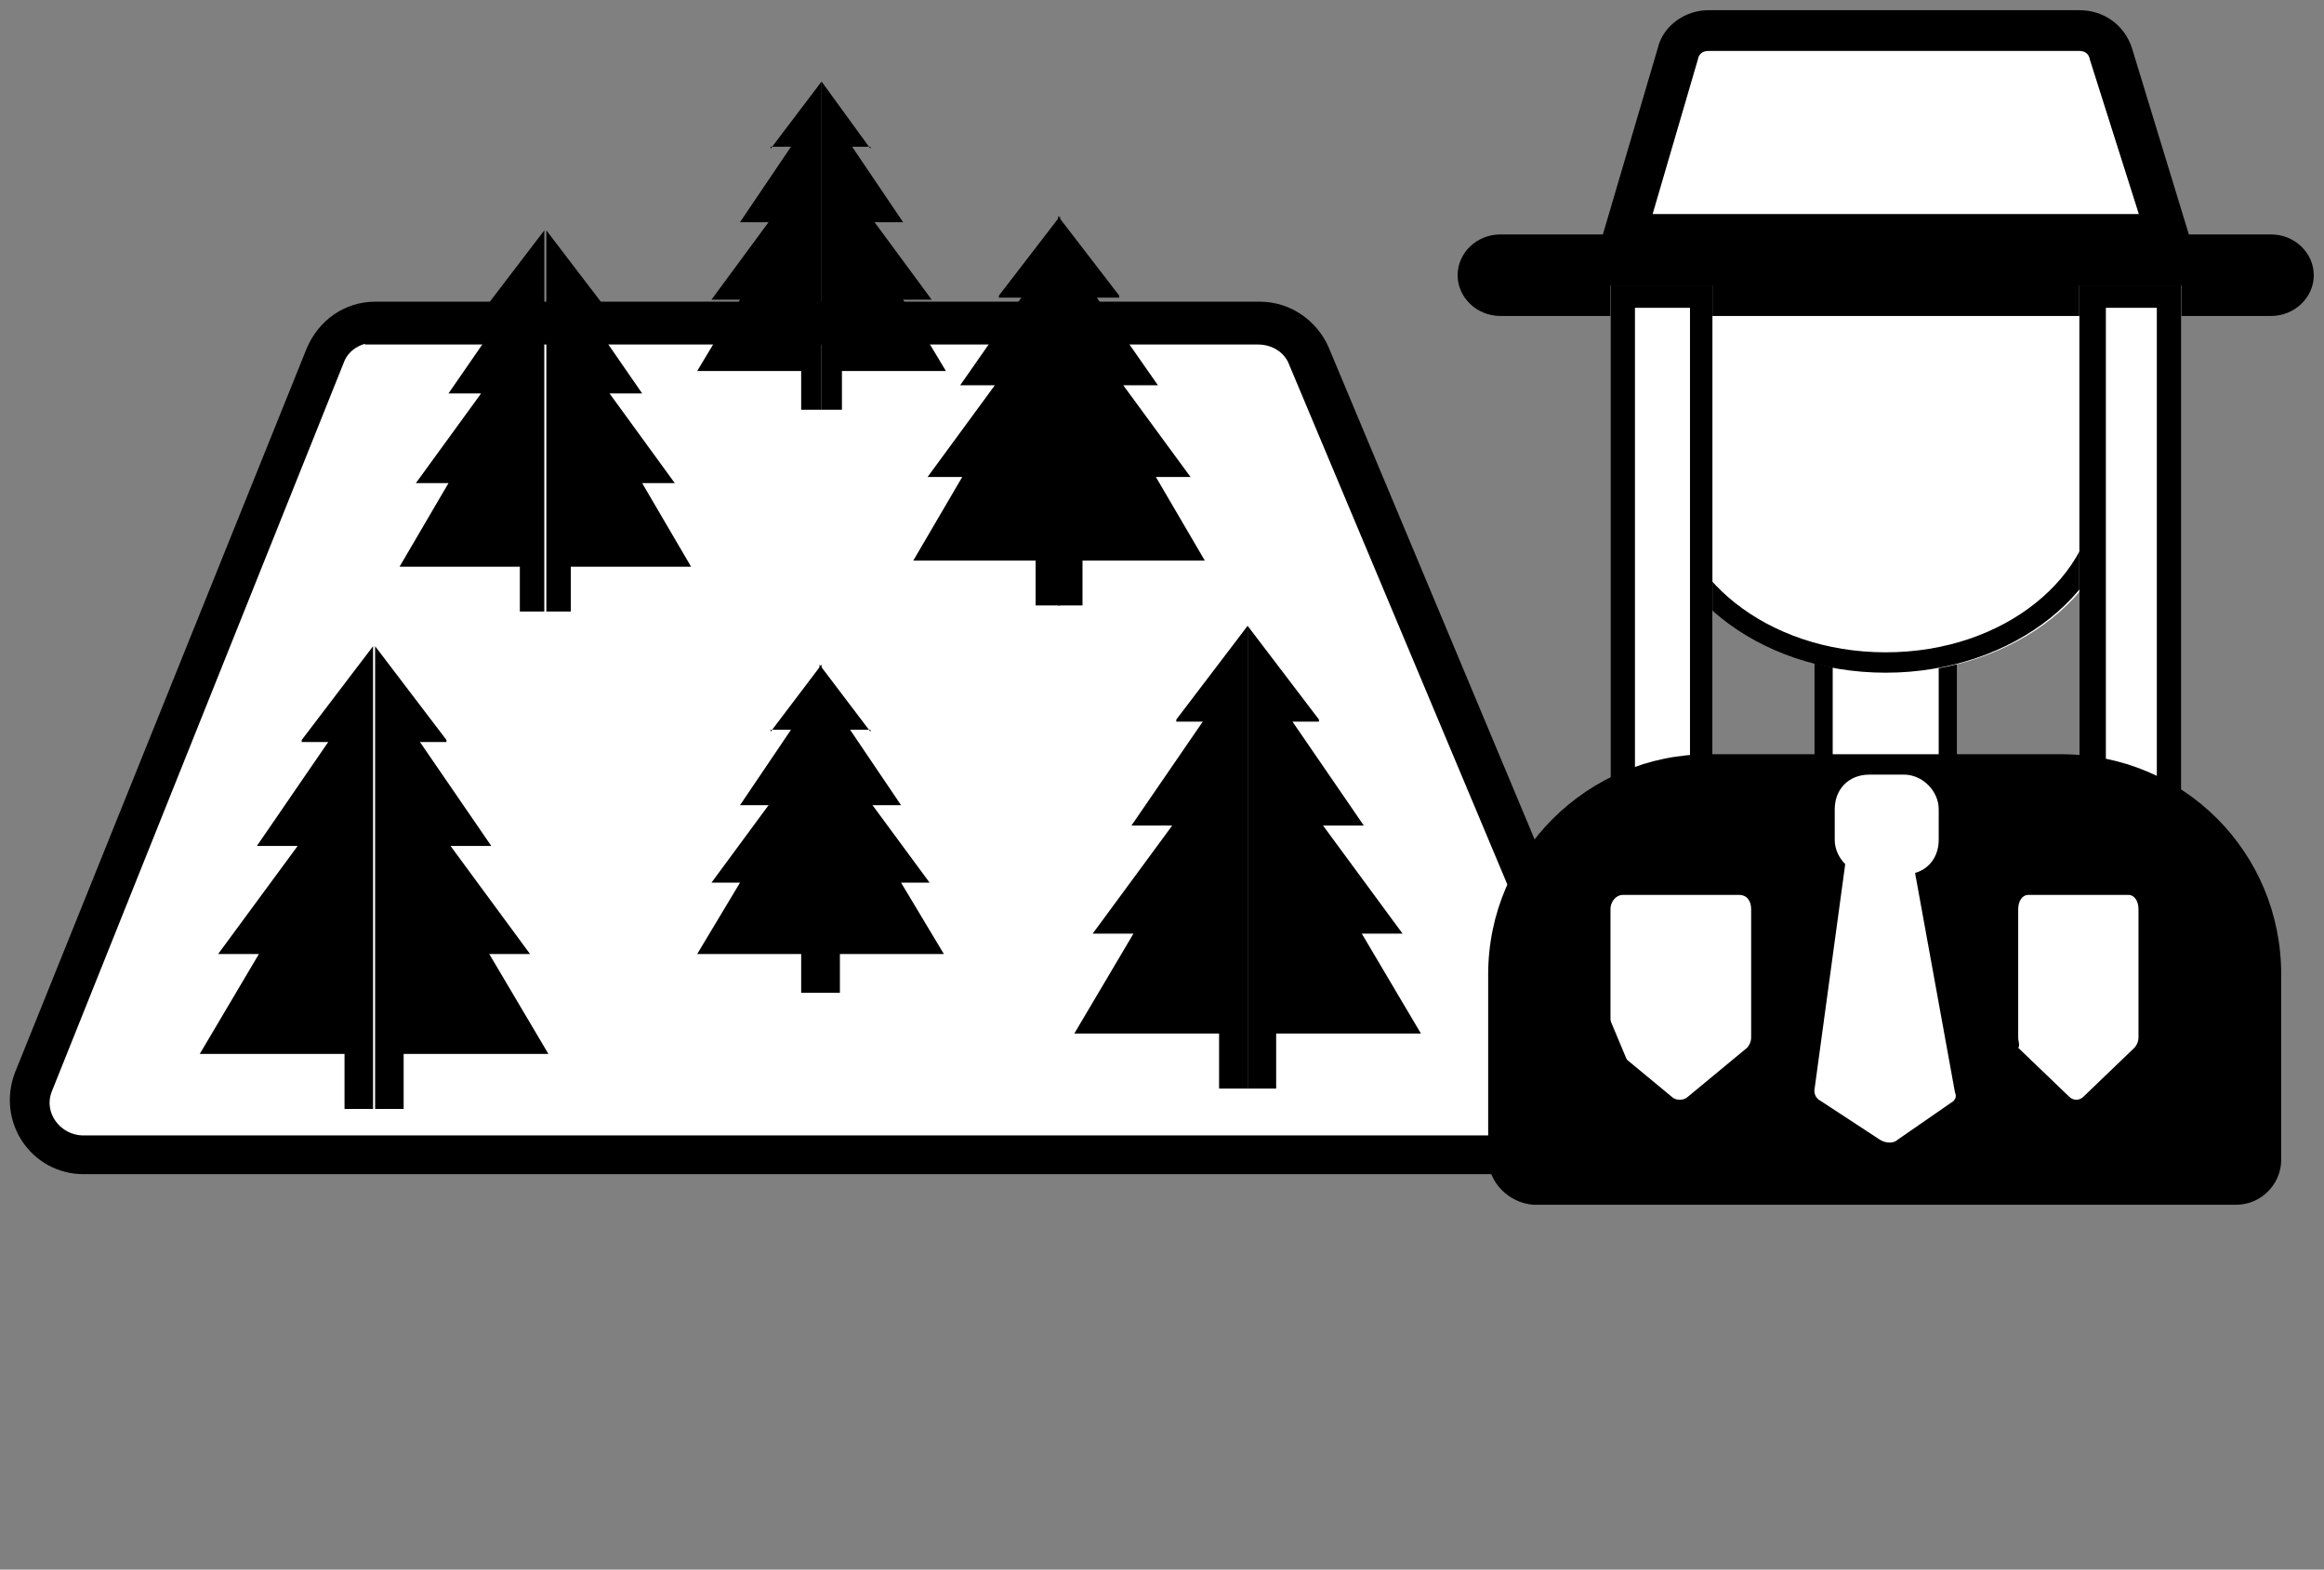
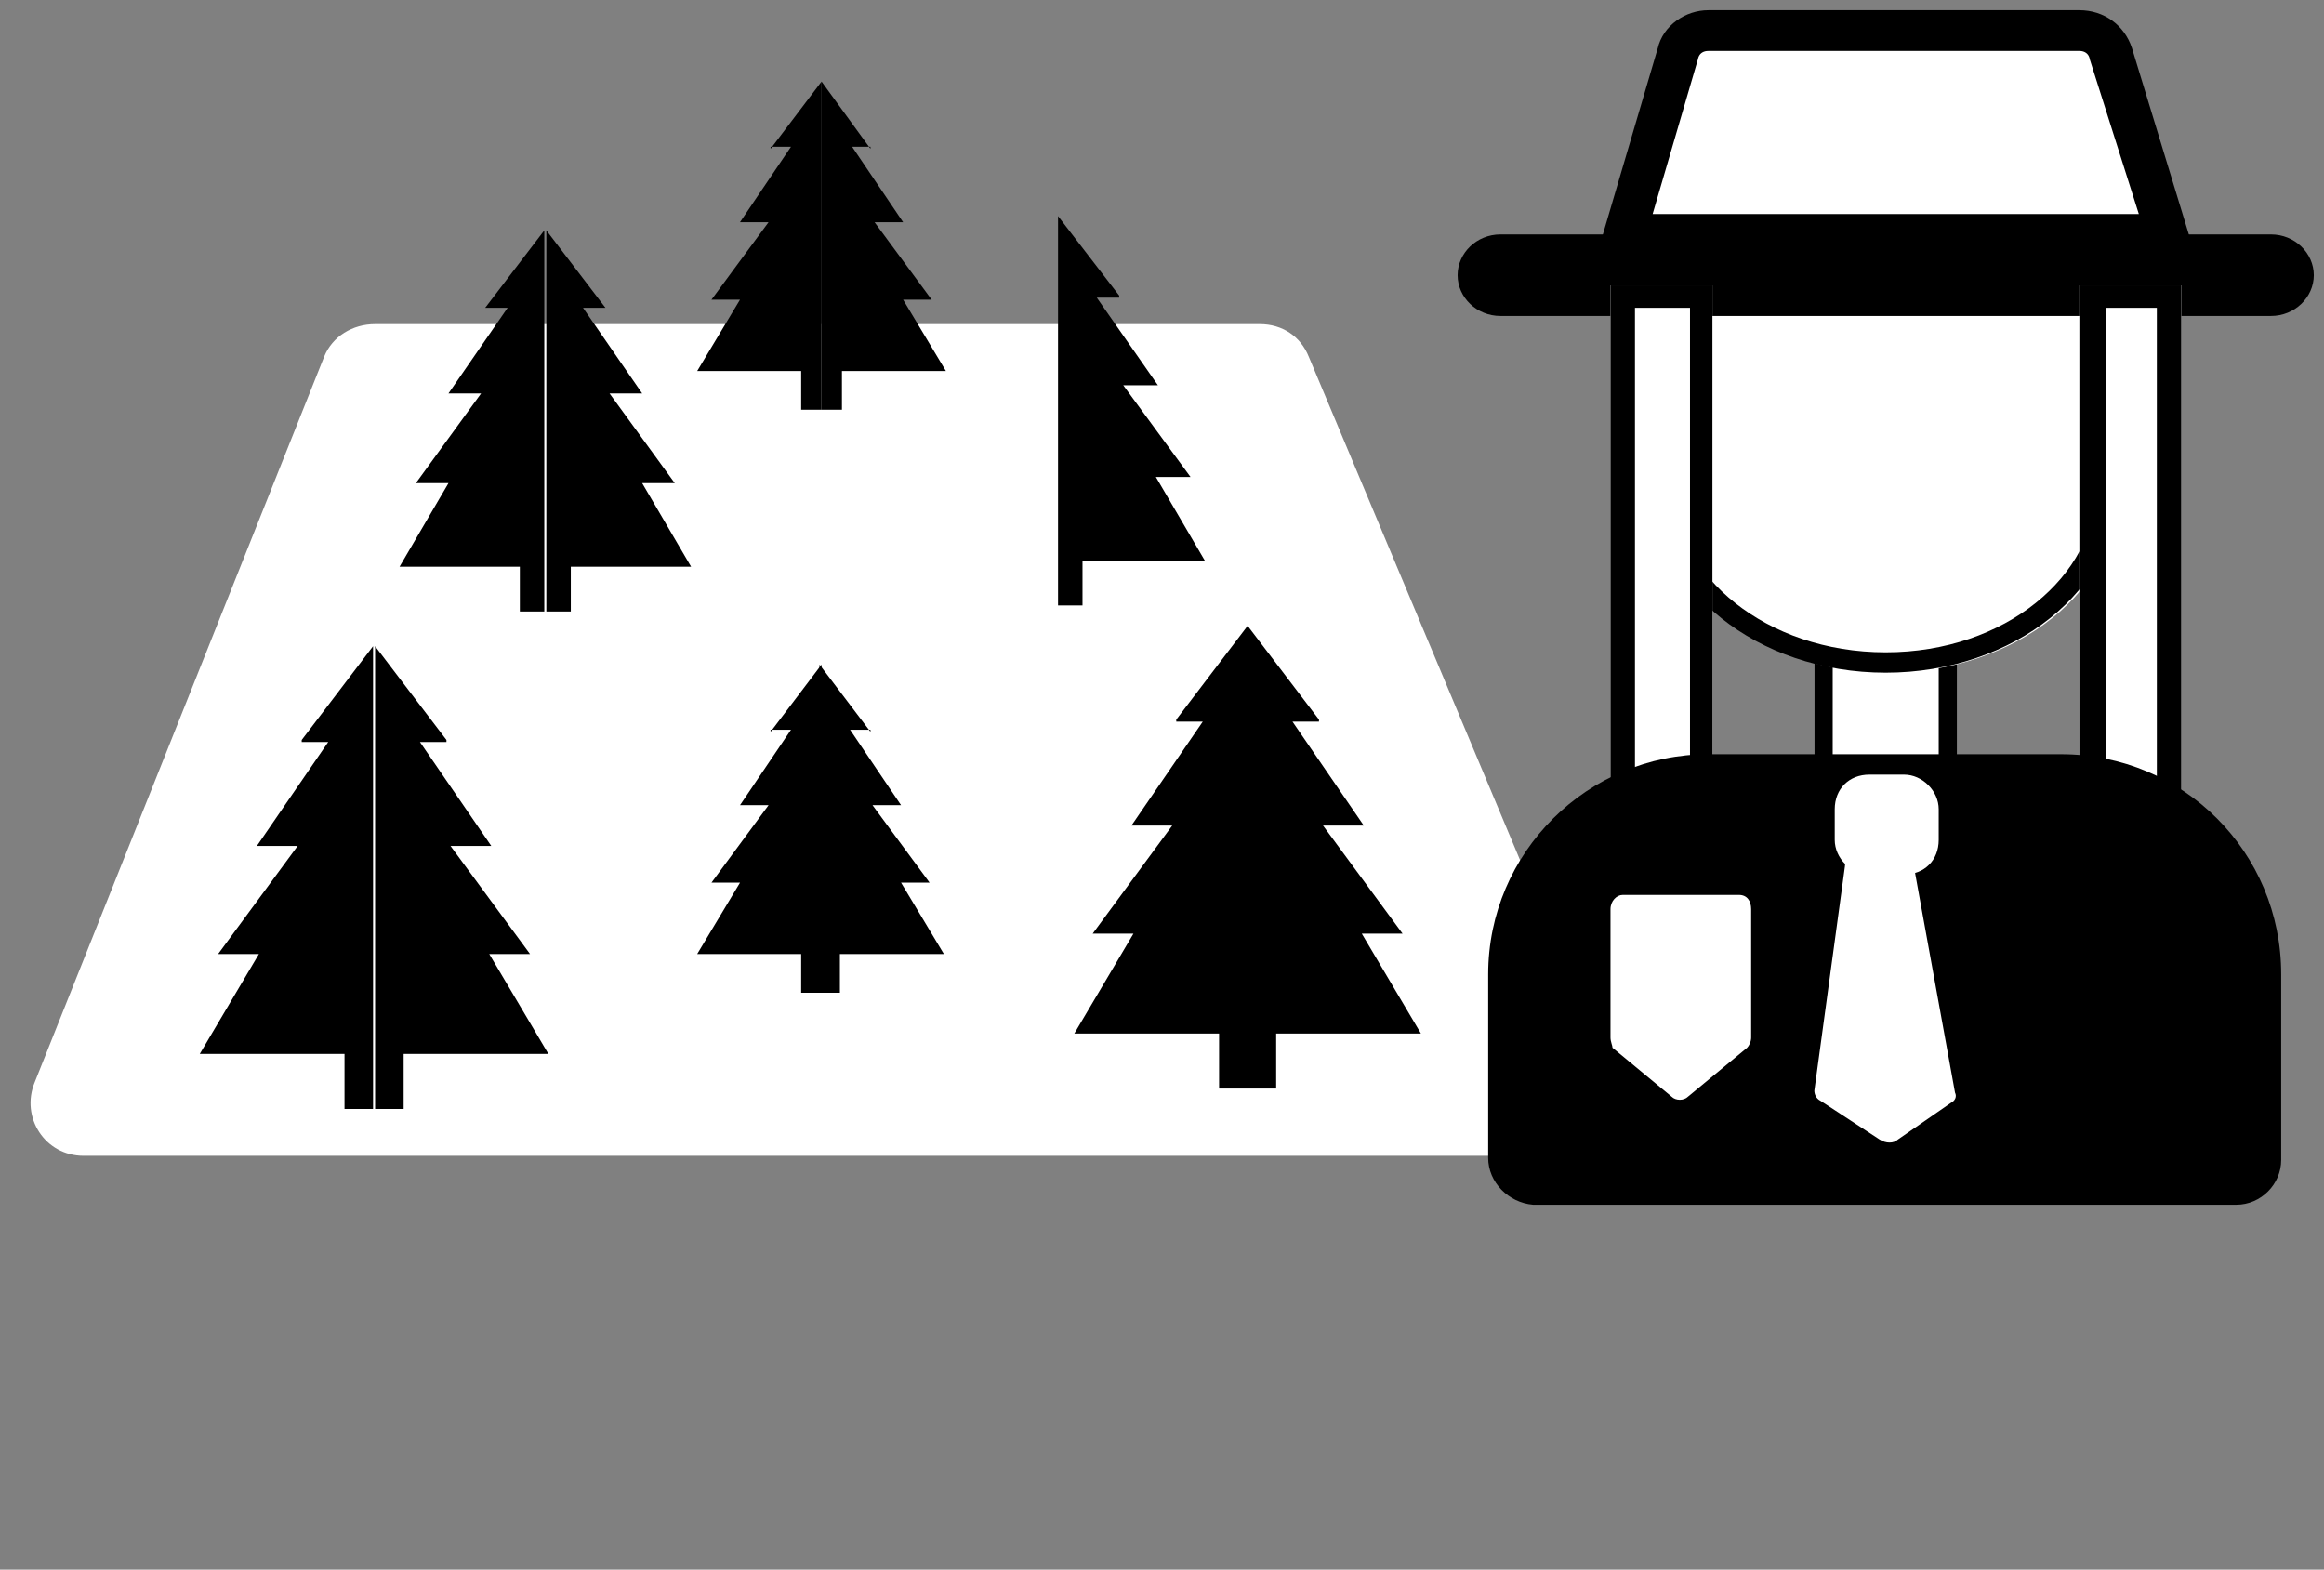
<svg xmlns="http://www.w3.org/2000/svg" version="1.1" id="Layer_1" x="0px" y="0px" viewBox="0 0 114 77" style="enable-background:new 0 0 114 77;" xml:space="preserve">
  <rect x="0" y="0" width="114" height="77" fill="#808080" stroke="none" />
  <style type="text/css">
	.st0{fill:#FFFFFF;}
	.st1{fill-rule:evenodd;clip-rule:evenodd;}
	.st2{fill-rule:evenodd;clip-rule:evenodd;stroke:#000000;}
</style>
  <path class="st0" d="M18.4,15.9h43.4c1.1,0,2,0.6,2.4,1.6L79.1,53c0.7,1.7-0.5,3.7-2.4,3.7H4.1c-1.9,0-3.1-1.9-2.4-3.6l14.2-35.6  C16.3,16.5,17.3,15.9,18.4,15.9z" />
  <path d="M14.8,36.3l3.5-4.6v22.7h-1.4v-2.7H9.8l2.9-4.9h-2l3.9-5.3h-2l3.5-5.1H14.8z" />
  <path d="M21.9,36.3l-3.5-4.6v22.7h1.4v-2.7h7.1L24,46.8h2l-3.9-5.3h2l-3.5-5.1H21.9z" />
-   <path d="M49,14.5l3-3.9v19.1h-1.2v-2.2h-6l2.4-4.1h-1.7l3.3-4.5h-1.7l3-4.3H49z" />
  <path d="M54.9,14.5l-3-3.9v19.1h1.2v-2.2h6l-2.4-4.1h1.7l-3.3-4.5h1.7l-3-4.3H54.9z" />
  <path d="M57.7,35.3l3.5-4.6v22.7h-1.4v-2.7h-7.1l2.9-4.9h-2l3.9-5.3h-2l3.5-5.1H57.7z" />
  <path d="M64.7,35.3l-3.5-4.6v22.7h1.4v-2.7h7.1l-2.9-4.9h2l-3.9-5.3h2l-3.5-5.1H64.7z" />
  <path d="M37.8,35.9l2.5-3.3v16.1h-1v-1.9h-5.1l2.1-3.5h-1.4l2.8-3.8h-1.4l2.5-3.7H37.8z" />
  <path d="M42.7,35.9l-2.5-3.3v16.1h1v-1.9h5.1l-2.1-3.5h1.4l-2.8-3.8h1.4l-2.5-3.7H42.7z" />
  <path d="M37.8,7.3L40.3,4v16.1h-1v-1.9h-5.1l2.1-3.5h-1.4l2.8-3.8h-1.4l2.5-3.7H37.8z" />
  <path d="M42.7,7.3L40.3,4v16.1h1v-1.9h5.1l-2.1-3.5h1.4l-2.8-3.8h1.4l-2.5-3.7H42.7z" />
  <path d="M23.8,15.1l2.9-3.8V30h-1.2v-2.2h-5.9l2.4-4.1h-1.6l3.2-4.4h-1.6l2.9-4.2H23.8z" />
  <path d="M29.7,15.1l-2.9-3.8V30h1.2v-2.2h5.9l-2.4-4.1h1.6l-3.2-4.4h1.6l-2.9-4.2H29.7z" />
  <path class="st0" d="M89,31h7v8h-7V31z" />
  <path class="st1" d="M95.1,32.1h-5.2v5.9h5.2V32.1z M89,31v8h7v-8H89z" />
  <path class="st0" d="M104,23.9c0,5-5.1,9.1-11.4,9.1c-6.3,0-11.4-4.1-11.4-9.1C81.1,9.1,78.9,3,94.5,3C105.1,3,104,9,104,23.9z" />
  <path class="st1" d="M92.5,32c5.9,0,10.3-3.8,10.3-8c0-1.4,0-2.6,0-3.8c0-2.1,0-4,0-5.7c-0.1-2.6-0.3-4.7-0.7-6.2  c-0.5-1.5-1.2-2.5-2.3-3.1c-1.1-0.7-2.8-1-5.4-1c-3.8,0-6.5,0.4-8.2,1.1c-1.7,0.7-2.7,1.7-3.3,3.2c-0.6,1.5-0.8,3.5-0.9,6.1  c0,1.4,0,2.9,0,4.6c0,1.5,0.1,3.1,0.1,4.9C82.2,28.2,86.6,32,92.5,32z M92.5,33c6.3,0,11.4-4.1,11.4-9.1c0-1.3,0-2.6,0-3.8  C104.1,8,104.1,3,94.5,3C80.7,3,80.8,7.8,81,19.1c0,1.5,0.1,3.1,0.1,4.8C81.1,28.9,86.2,33,92.5,33z" />
  <path class="st0" d="M81.7,2.5C82,1.6,82.8,1,83.8,1H102c0.9,0,1.8,0.6,2,1.5L107,12H79L81.7,2.5z" />
  <path class="st2" d="M102,2H83.8c-0.5,0-0.9,0.3-1,0.8L80.4,11h25.2L103,2.8C102.9,2.3,102.5,2,102,2z M104.1,2.5  C103.8,1.6,103,1,102,1H83.8c-0.9,0-1.8,0.6-2,1.5L79,12h28L104.1,2.5z" />
  <path class="st0" d="M72,13.5c0-0.8,0.7-1.5,1.6-1.5h37.8c0.9,0,1.6,0.7,1.6,1.5s-0.7,1.5-1.6,1.5H73.6C72.7,15,72,14.3,72,13.5z" />
  <path class="st2" d="M111.4,13H73.6c-0.3,0-0.5,0.2-0.5,0.5s0.2,0.5,0.5,0.5h37.8c0.3,0,0.5-0.2,0.5-0.5S111.7,13,111.4,13z   M73.6,12c-0.9,0-1.6,0.7-1.6,1.5s0.7,1.5,1.6,1.5h37.8c0.9,0,1.6-0.7,1.6-1.5s-0.7-1.5-1.6-1.5H73.6z" />
  <path class="st0" d="M79,14h5v29h-5V14z" />
  <path class="st1" d="M82.9,15.1h-2.7v26.9h2.7V15.1z M79,14v29h5V14H79z" />
  <path class="st0" d="M102,14h5v27h-5V14z" />
  <path class="st1" d="M105.8,15.1h-2.5v24.9h2.5V15.1z M102,14v27h5V14H102z" />
  <path d="M73,47.8c0-6,4.9-10.8,10.8-10.8h17.3c6,0,10.8,4.8,10.8,10.8v9.1c0,1.2-1,2.2-2.2,2.2H75.2C74,59,73,58,73,56.8V47.8z" />
  <path class="st0" d="M79,50.9v-6.3c0-0.4,0.3-0.7,0.6-0.7h5.7c0.4,0,0.6,0.3,0.6,0.7v6.3c0,0.2-0.1,0.4-0.2,0.5l-2.9,2.4  c-0.2,0.2-0.6,0.2-0.8,0l-2.9-2.4C79.1,51.3,79,51.1,79,50.9z" />
-   <path class="st0" d="M99,50.9v-6.3c0-0.4,0.2-0.7,0.5-0.7h4.9c0.3,0,0.5,0.3,0.5,0.7v6.3c0,0.2-0.1,0.4-0.2,0.5l-2.5,2.4  c-0.2,0.2-0.5,0.2-0.7,0l-2.5-2.4C99.1,51.3,99,51.1,99,50.9z" />
  <path class="st0" d="M90,39.7c0-1,0.7-1.7,1.7-1.7h1.7c0.9,0,1.7,0.8,1.7,1.7v1.5c0,1-0.7,1.7-1.7,1.7h-1.7c-0.9,0-1.7-0.8-1.7-1.7  V39.7z" />
  <path class="st0" d="M93.3,42h-2.1c-0.4,0-0.7,0.2-0.7,0.5L89,53.5c0,0.2,0.1,0.4,0.3,0.5l2.9,1.9c0.3,0.2,0.7,0.2,0.9,0l2.6-1.8  c0.2-0.1,0.3-0.3,0.2-0.5l-2-11C94,42.2,93.7,42,93.3,42z" />
-   <path class="st2" d="M15.5,17.3c0.5-1.2,1.6-2,2.9-2h43.4c1.3,0,2.4,0.8,2.9,1.9l14.9,35.6c0.9,2.1-0.7,4.3-2.9,4.3H4.1  c-2.2,0-3.7-2.2-2.9-4.3L15.5,17.3z M18.4,16.3c-0.9,0-1.7,0.5-2,1.3L2.1,53.3c-0.6,1.4,0.5,2.9,2,2.9h72.5c1.5,0,2.6-1.6,2-3  L63.7,17.7c-0.3-0.8-1.1-1.3-2-1.3H18.4z" />
</svg>